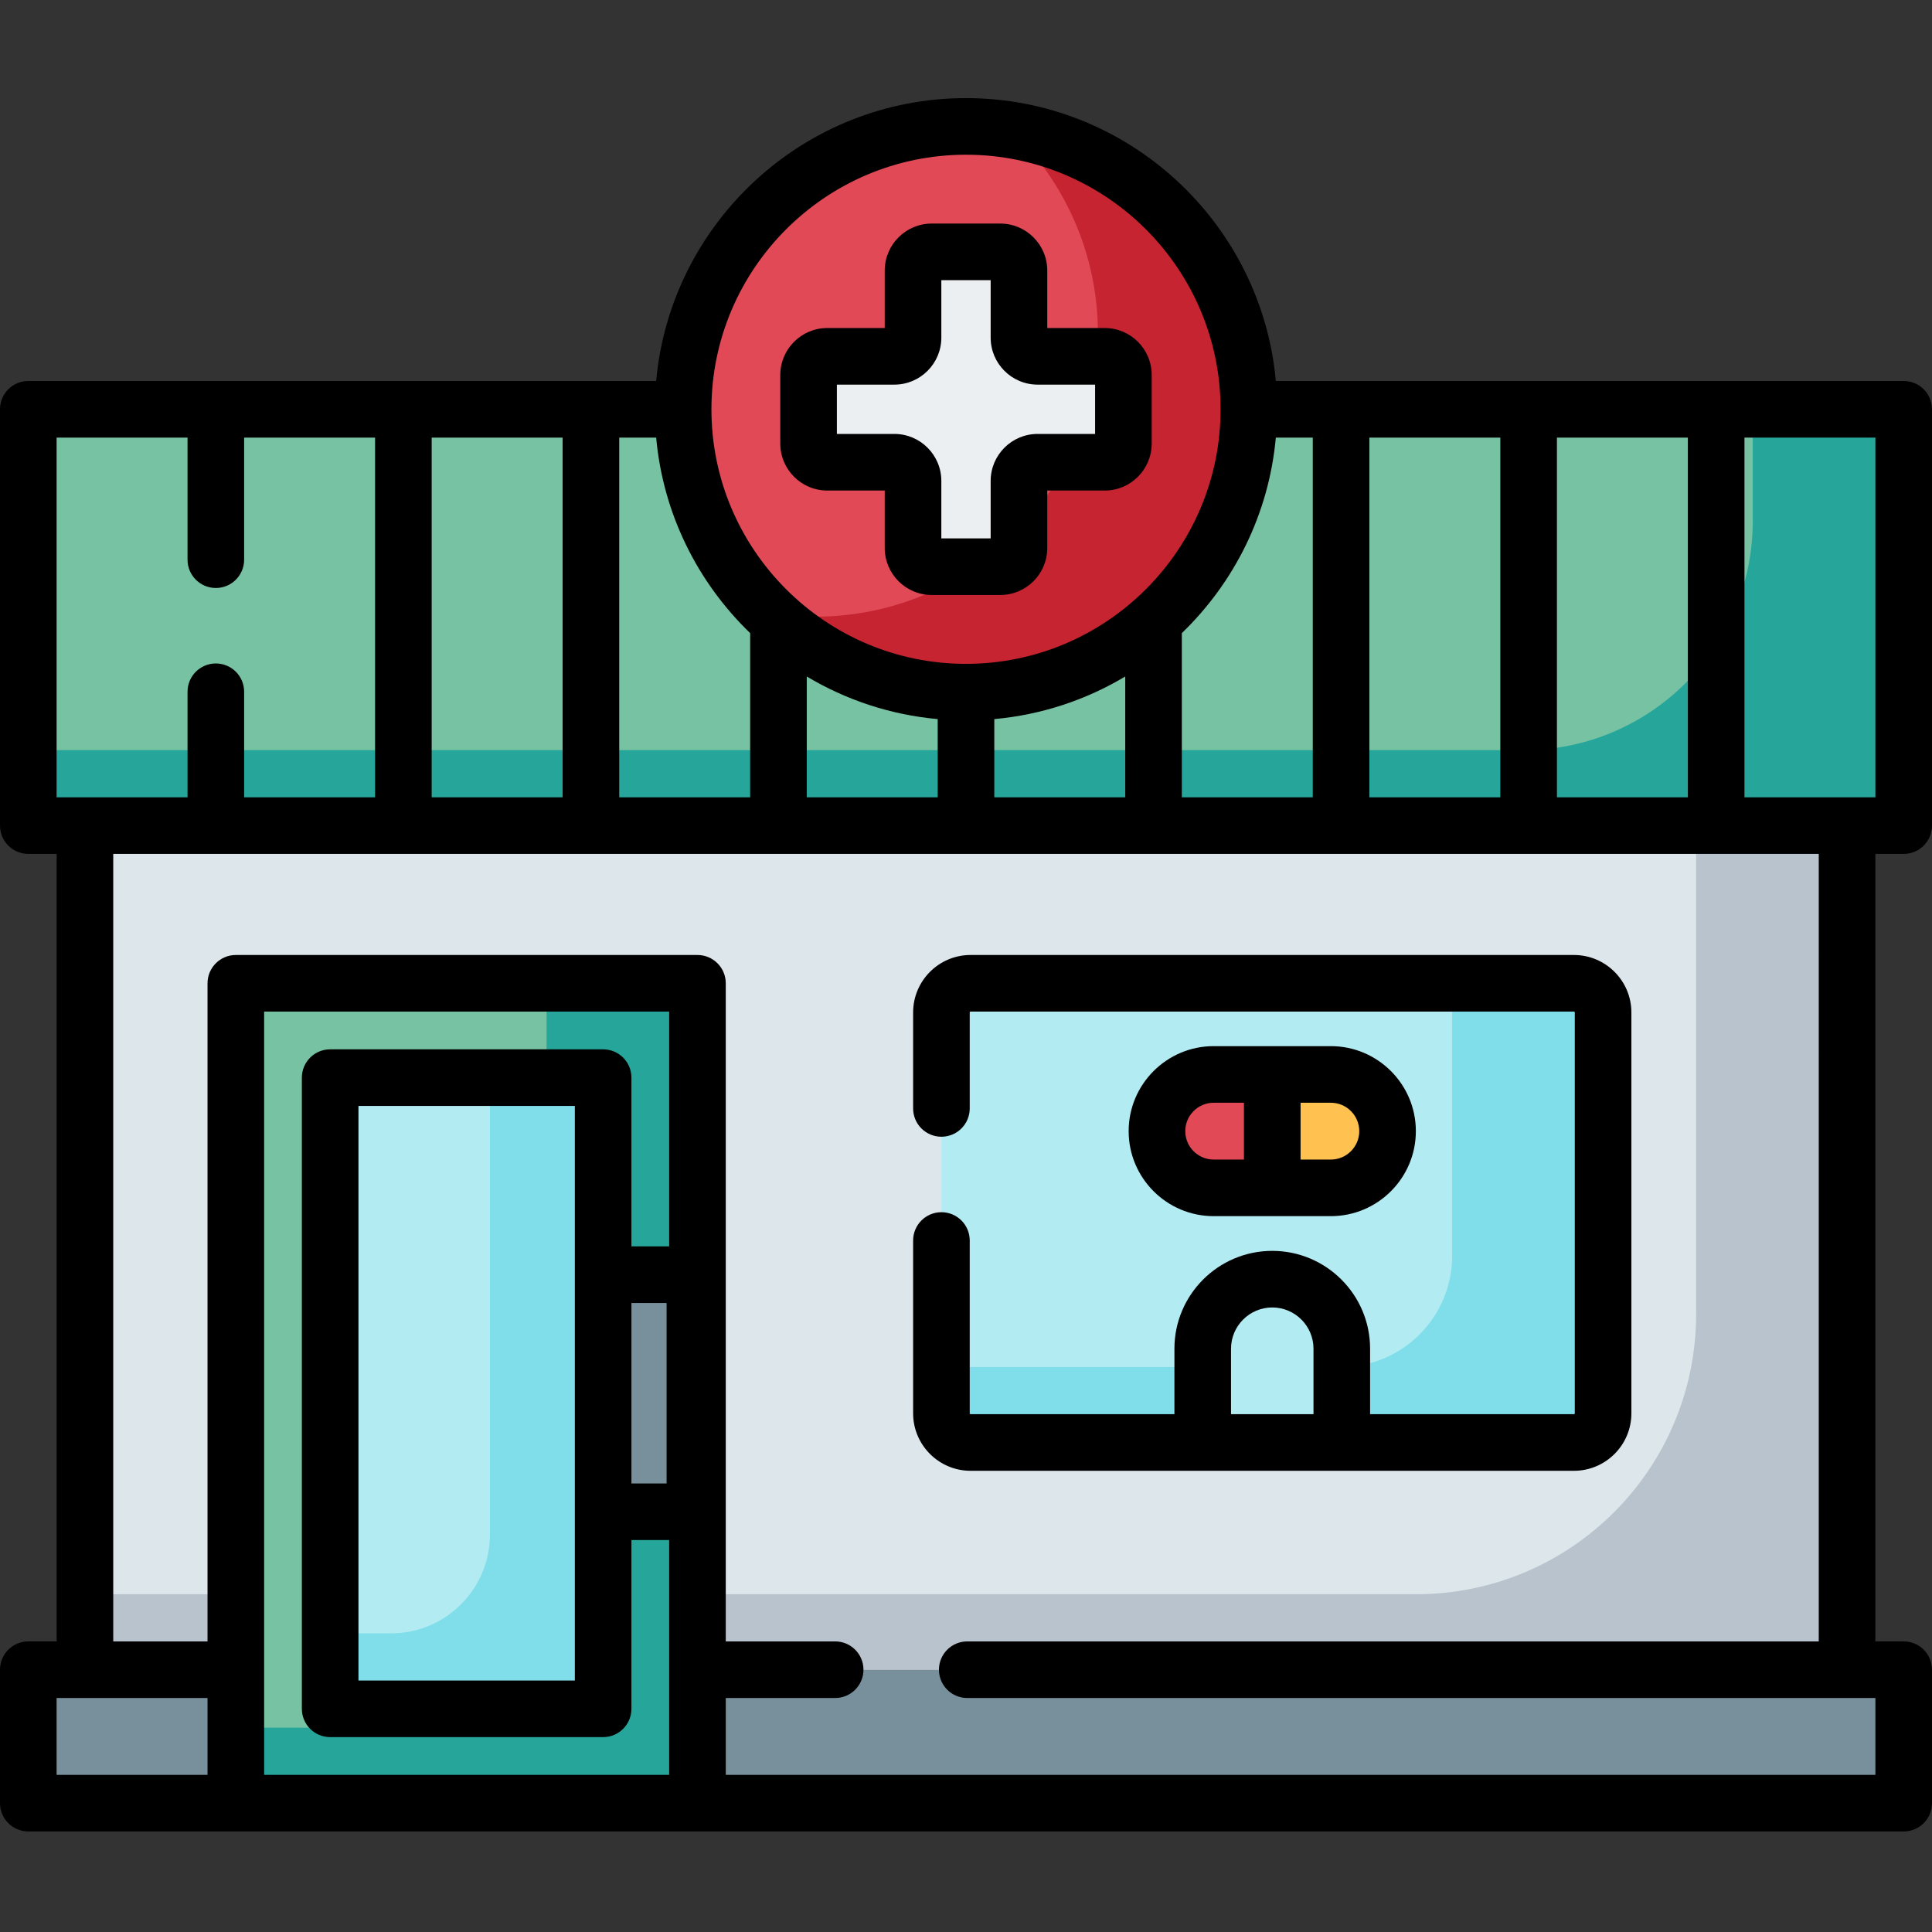
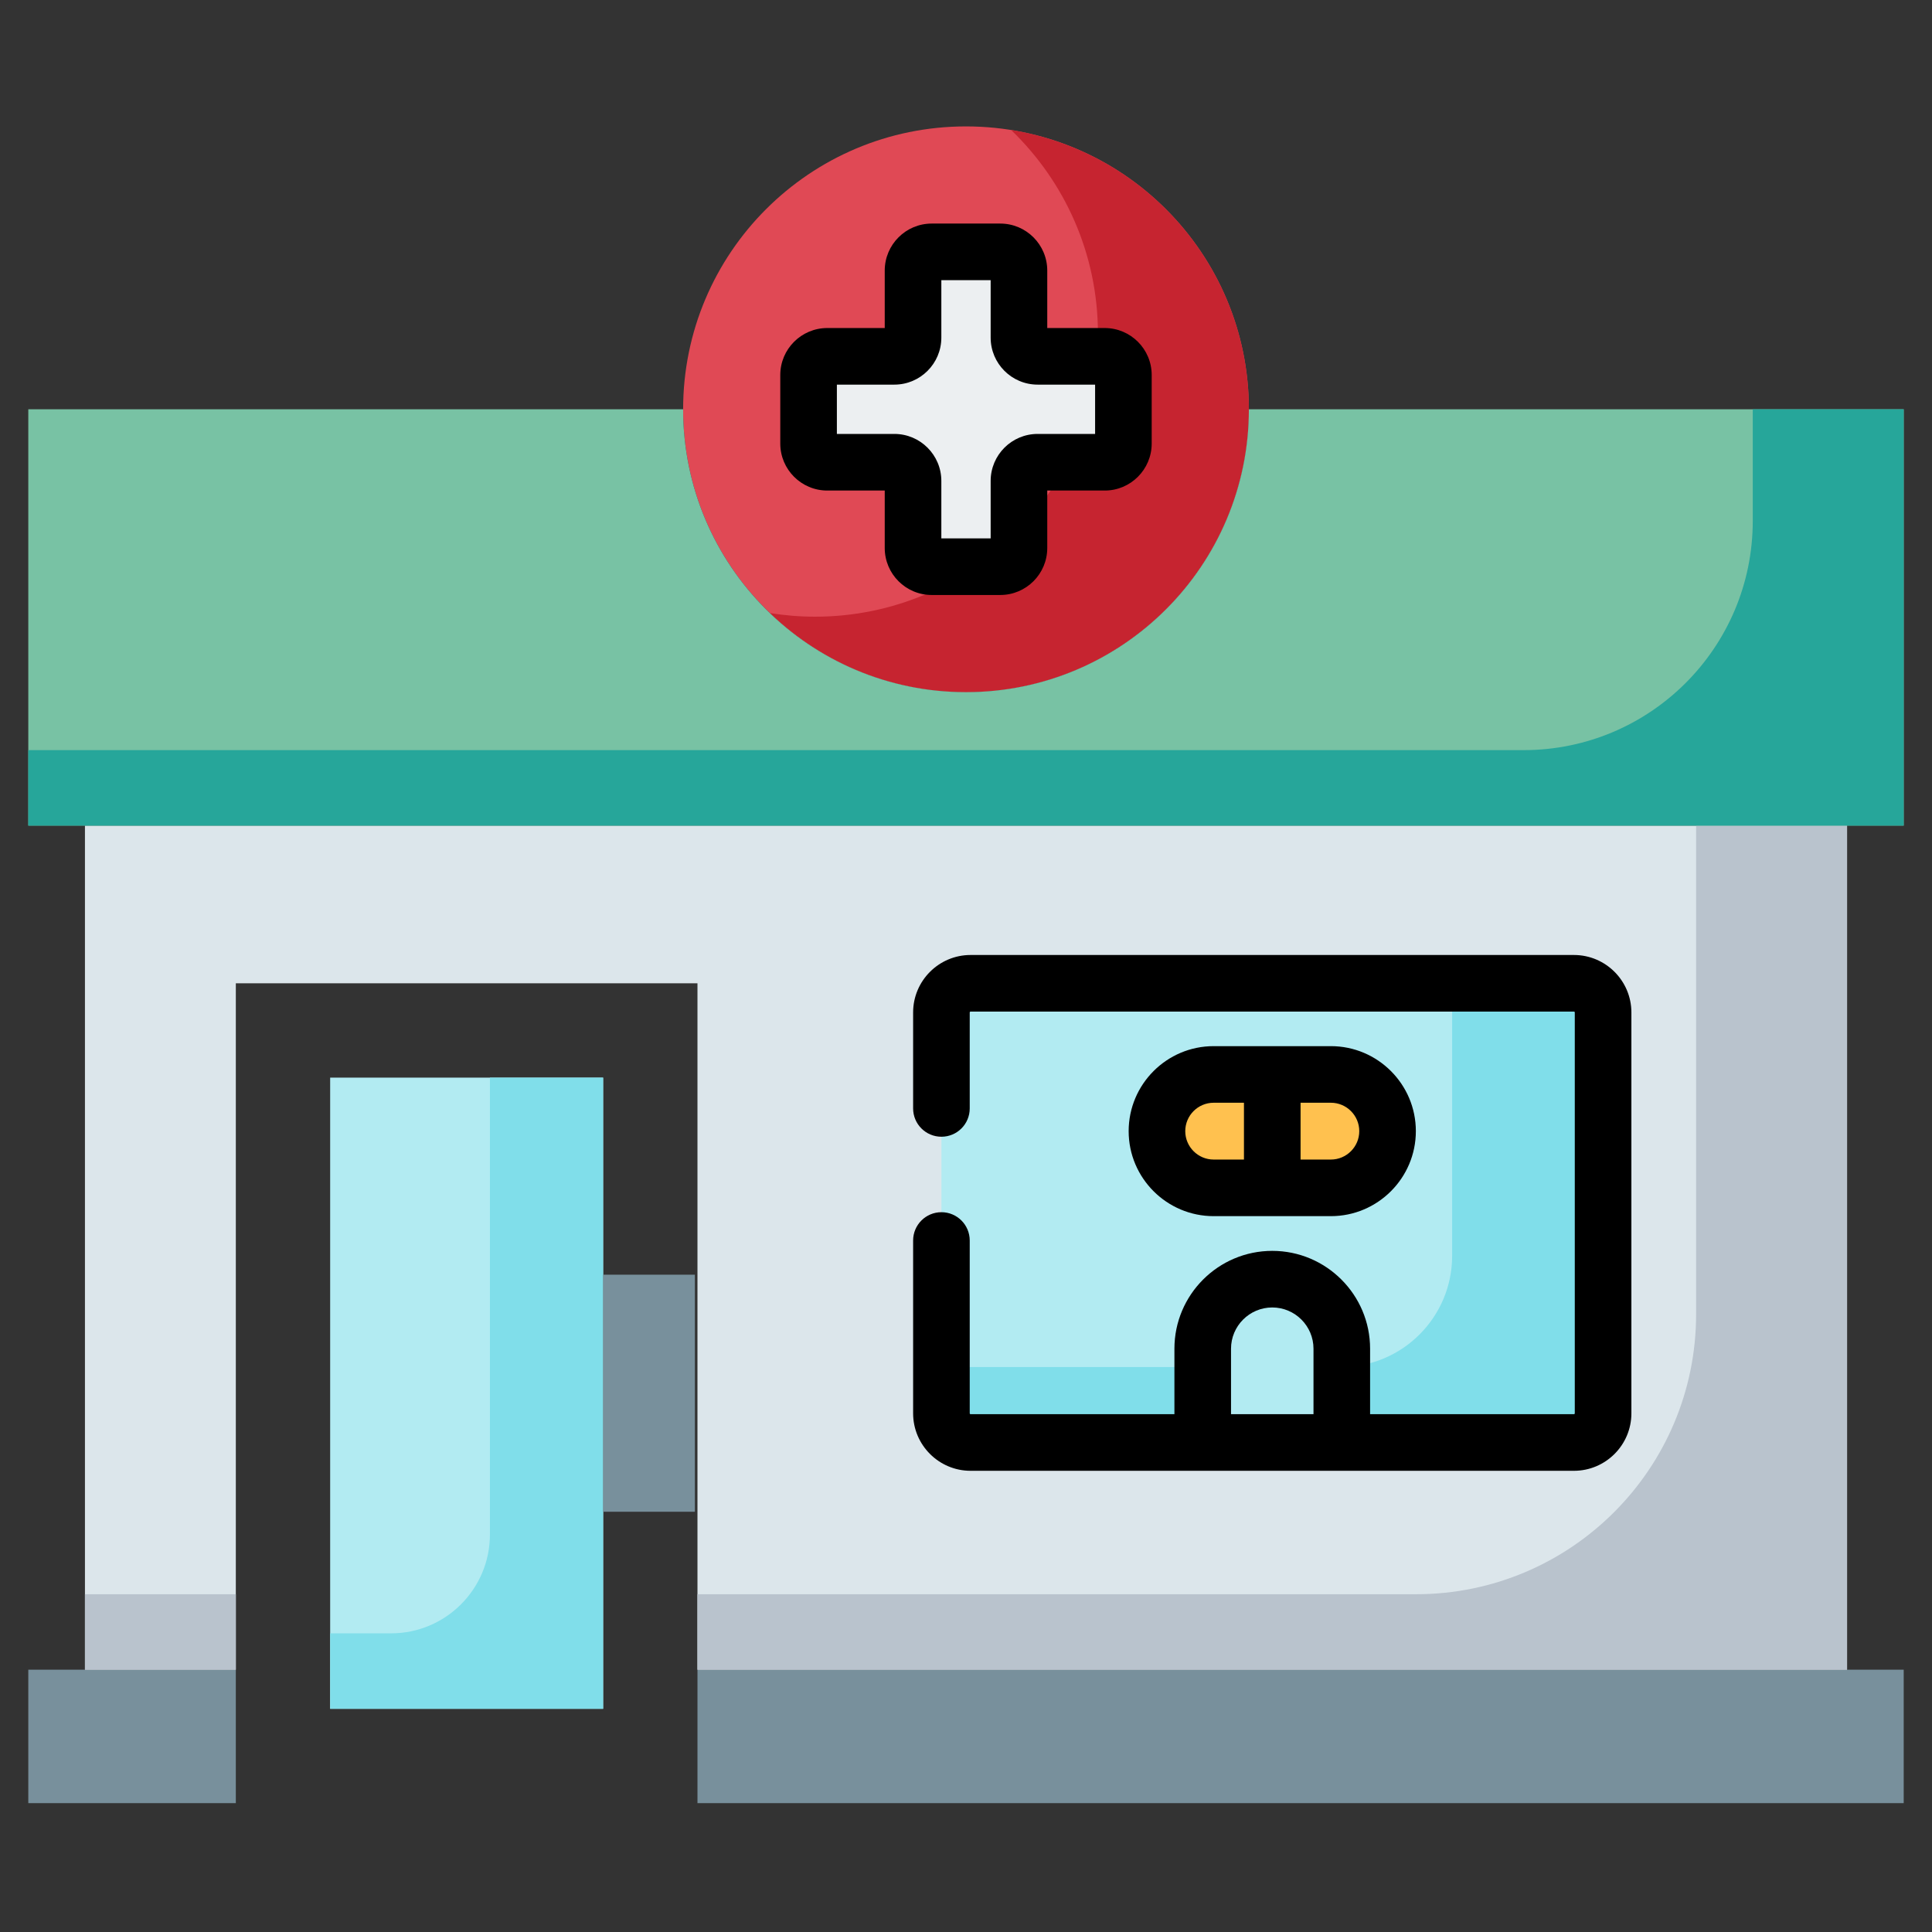
<svg xmlns="http://www.w3.org/2000/svg" height="512pt" viewBox="0 -26 512 512" width="512pt">
  <rect x="0" y="-26" width="512" height="512" fill="#333333" stroke="none" />
-   <path d="m62.496 234.582h122.34v217.27h-122.34zm0 0" fill="#78c2a4" />
-   <path d="m144.836 234.582v197.27h-82.34v20h122.34v-217.27zm0 0" fill="#26a69a" />
  <path d="m159.836 259.582v167.27h-72.34v-167.27zm0 0" fill="#b2ebf2" />
  <path d="m129.836 259.582v121.059c0 14.477-11.734 26.211-26.215 26.211h-16.125v20h72.34v-167.27zm0 0" fill="#80deea" />
  <path d="m7.5 416.488h54.996v35.363h-54.996zm0 0" fill="#78909c" />
  <path d="m184.836 416.488h319.664v35.363h-319.664zm0 0" fill="#78909c" />
  <path d="m22.512 192.793v223.695h39.984v-181.906h122.34v181.906h304.652v-223.695zm0 0" fill="#dce6eb" />
  <path d="m489.488 192.793v223.695h-304.652v-20h190.422c40.996 0 74.23-33.234 74.23-74.234v-129.461zm-466.977 203.695v20h39.984v-20zm0 0" fill="#b9c3cd" />
  <path d="m417.105 356.277h-159.887c-4.27 0-7.73-3.461-7.73-7.73v-106.234c0-4.27 3.461-7.73 7.73-7.73h159.887c4.27 0 7.73 3.461 7.73 7.73v106.234c0 4.27-3.461 7.73-7.73 7.73zm0 0" fill="#b2ebf2" />
  <path d="m417.105 234.582h-32.27v72.211c0 16.285-13.199 29.484-29.484 29.484h-105.863v12.27c0 4.27 3.461 7.73 7.73 7.73h159.887c4.27 0 7.73-3.461 7.73-7.73v-106.234c0-4.27-3.461-7.73-7.73-7.73zm0 0" fill="#80deea" />
  <path d="m184.152 311.805v62.824h-24.316v-62.824zm0 0" fill="#78909c" />
  <path d="m355.59 356.277h-36.855v-24.855c0-10.18 8.25-18.43 18.426-18.43 10.18 0 18.426 8.25 18.426 18.43v24.855zm0 0" fill="#b2ebf2" />
  <path d="m367.719 273.766c0 8.301-6.73 15.027-15.027 15.027h-31.055c-8.301 0-15.027-6.727-15.027-15.027 0-8.297 6.727-15.027 15.027-15.027h31.055c8.297 0 15.027 6.73 15.027 15.027zm0 0" fill="#ffc14f" />
-   <path d="m321.637 258.738c-8.301 0-15.027 6.73-15.027 15.027 0 8.301 6.727 15.027 15.027 15.027h15.523v-30.055zm0 0" fill="#e04955" />
  <path d="m330.965 82.465c0 41.402-33.562 74.965-74.965 74.965s-74.965-33.562-74.965-74.965 33.562-74.965 74.965-74.965 74.965 33.562 74.965 74.965zm0 0" fill="#e04955" />
  <path d="m267.965 8.461c14.168 13.637 23 32.781 23 54.004 0 41.402-33.562 74.965-74.965 74.965-4.074 0-8.066-.336-11.965-.961 13.477 12.969 31.781 20.961 51.965 20.961 41.402 0 74.965-33.562 74.965-74.965 0-37.328-27.289-68.273-63-74.004zm0 0" fill="#c62430" />
  <path d="m292.77 68.43h-17.785c-2.734 0-4.949-2.215-4.949-4.949v-17.785c0-2.734-2.215-4.949-4.945-4.949h-18.176c-2.734 0-4.949 2.215-4.949 4.949v17.785c0 2.734-2.215 4.949-4.945 4.949h-17.789c-2.73 0-4.945 2.215-4.945 4.945v18.176c0 2.734 2.215 4.949 4.945 4.949h17.789c2.73 0 4.945 2.215 4.945 4.945v17.789c0 2.73 2.215 4.945 4.949 4.945h18.176c2.73 0 4.945-2.215 4.945-4.945v-17.789c0-2.73 2.215-4.945 4.949-4.945h17.785c2.734 0 4.949-2.215 4.949-4.949v-18.176c0-2.73-2.215-4.945-4.949-4.945zm0 0" fill="#eceff1" />
  <path d="m330.965 82.465c0 41.402-33.562 74.965-74.965 74.965s-74.965-33.562-74.965-74.965h-173.535v110.328h497v-110.328zm0 0" fill="#78c2a4" />
  <path d="m464.5 82.465v29.59c0 33.547-27.191 60.738-60.738 60.738h-396.262v20h497v-110.328zm0 0" fill="#26a69a" />
  <path d="m417.105 227.082h-159.887c-8.398 0-15.23 6.832-15.23 15.23v25.434c0 4.145 3.359 7.5 7.5 7.5 4.145 0 7.5-3.355 7.5-7.5v-25.434c0-.129.105-.23.23-.23h159.887c.129 0 .23.102.23.23v106.234c0 .125-.105.227-.23.227h-54.016v-17.355c0-14.297-11.633-25.926-25.93-25.926-14.293 0-25.926 11.629-25.926 25.926v17.359h-54.016c-.129 0-.23-.105-.23-.23v-45.801c0-4.141-3.359-7.5-7.5-7.5s-7.5 3.359-7.5 7.5v45.801c0 8.398 6.832 15.23 15.23 15.23h159.887c8.398 0 15.23-6.832 15.23-15.23v-106.234c0-8.398-6.832-15.23-15.23-15.23zm-90.871 121.695v-17.355c0-6.027 4.902-10.93 10.926-10.93 6.027 0 10.93 4.902 10.93 10.93v17.355zm0 0" />
  <path d="m352.688 296.293c12.422 0 22.527-10.105 22.527-22.527s-10.105-22.527-22.527-22.527h-31.055c-12.422 0-22.527 10.105-22.527 22.527s10.105 22.527 22.527 22.527zm7.531-22.527c0 4.148-3.379 7.527-7.527 7.527h-8.027v-15.055h8.027c4.148 0 7.527 3.375 7.527 7.527zm-46.113 0c0-4.152 3.379-7.527 7.527-7.527h8.027v15.055h-8.027c-4.148 0-7.527-3.375-7.527-7.527zm0 0" />
  <path d="m219.23 104h15.234v15.234c0 6.863 5.582 12.445 12.445 12.445h18.176c6.863 0 12.449-5.582 12.449-12.445v-15.234h15.234c6.863 0 12.445-5.586 12.445-12.449v-18.176c0-6.863-5.582-12.445-12.445-12.445h-15.234v-15.234c0-6.863-5.586-12.449-12.449-12.449h-18.176c-6.863 0-12.445 5.586-12.445 12.449v15.234h-15.234c-6.863 0-12.449 5.582-12.449 12.445v18.18c0 6.859 5.586 12.445 12.449 12.445zm2.551-28.07h15.234c6.863 0 12.449-5.586 12.449-12.449v-15.234h13.07v15.234c0 6.863 5.582 12.449 12.445 12.449h15.234v13.066h-15.234c-6.863 0-12.445 5.586-12.445 12.449v15.234h-13.07v-15.234c0-6.863-5.586-12.449-12.449-12.449h-15.234zm0 0" />
-   <path d="m504.5 200.293c4.145 0 7.5-3.359 7.5-7.5v-110.328c0-4.145-3.355-7.5-7.5-7.5h-166.391c-3.805-41.969-39.168-74.965-82.109-74.965s-78.305 32.996-82.109 74.965h-166.391c-4.141 0-7.5 3.355-7.5 7.5v110.328c0 4.141 3.359 7.5 7.5 7.5h7.512v208.695h-7.512c-4.141 0-7.5 3.355-7.5 7.5v35.363c0 4.141 3.359 7.5 7.5 7.5h497c4.145 0 7.5-3.359 7.5-7.5v-35.363c0-4.145-3.355-7.5-7.5-7.5h-7.512v-208.695zm-7.5-15h-34.699v-95.328h34.699zm-84.398 0v-95.328h34.699v95.328zm-49.703 0v-95.328h34.703v95.328zm-49.699 0v-43.512c13.867-13.375 23.07-31.543 24.91-51.816h9.789v95.328zm-49.699 0v-20.723c12.59-1.141 24.371-5.117 34.699-11.293v32.016zm-49.699 0v-32.016c10.328 6.176 22.109 10.152 34.699 11.293v20.723zm-49.699 0v-95.328h9.789c1.84 20.273 11.043 38.441 24.91 51.816v43.512zm-49.703 0v-95.328h34.703v95.328zm141.602-170.293c37.199 0 67.465 30.266 67.465 67.465 0 37.199-30.266 67.465-67.465 67.465s-67.465-30.266-67.465-67.465c0-37.199 30.266-67.465 67.465-67.465zm-241 74.965h34.699v32.359c0 4.141 3.359 7.5 7.5 7.5 4.145 0 7.5-3.359 7.5-7.5v-32.359h34.699v95.328h-34.699v-27.969c0-4.145-3.355-7.5-7.5-7.5-4.141 0-7.5 3.355-7.5 7.5v27.969h-34.699zm0 334.023h39.996v20.363h-39.996zm54.996-181.906h107.34v62.223h-10v-44.723c0-4.141-3.359-7.5-7.5-7.5h-72.34c-4.141 0-7.5 3.359-7.5 7.5v167.27c0 4.145 3.359 7.5 7.5 7.5h72.34c4.141 0 7.5-3.355 7.5-7.5v-44.723h10v62.223h-107.34zm82.34 177.27h-57.34v-152.27h57.34zm15-100.047h9.316v47.824h-9.316zm314.652 89.684h-225.66c-4.141 0-7.5 3.359-7.5 7.5s3.359 7.5 7.5 7.5h240.672v20.363h-304.664v-20.363h28.992c4.145 0 7.5-3.359 7.5-7.5s-3.355-7.5-7.5-7.5h-28.992v-174.406c0-4.141-3.359-7.5-7.5-7.5h-122.34c-4.141 0-7.5 3.359-7.5 7.5v174.406h-24.984v-208.695h451.977zm0 0" />
</svg>